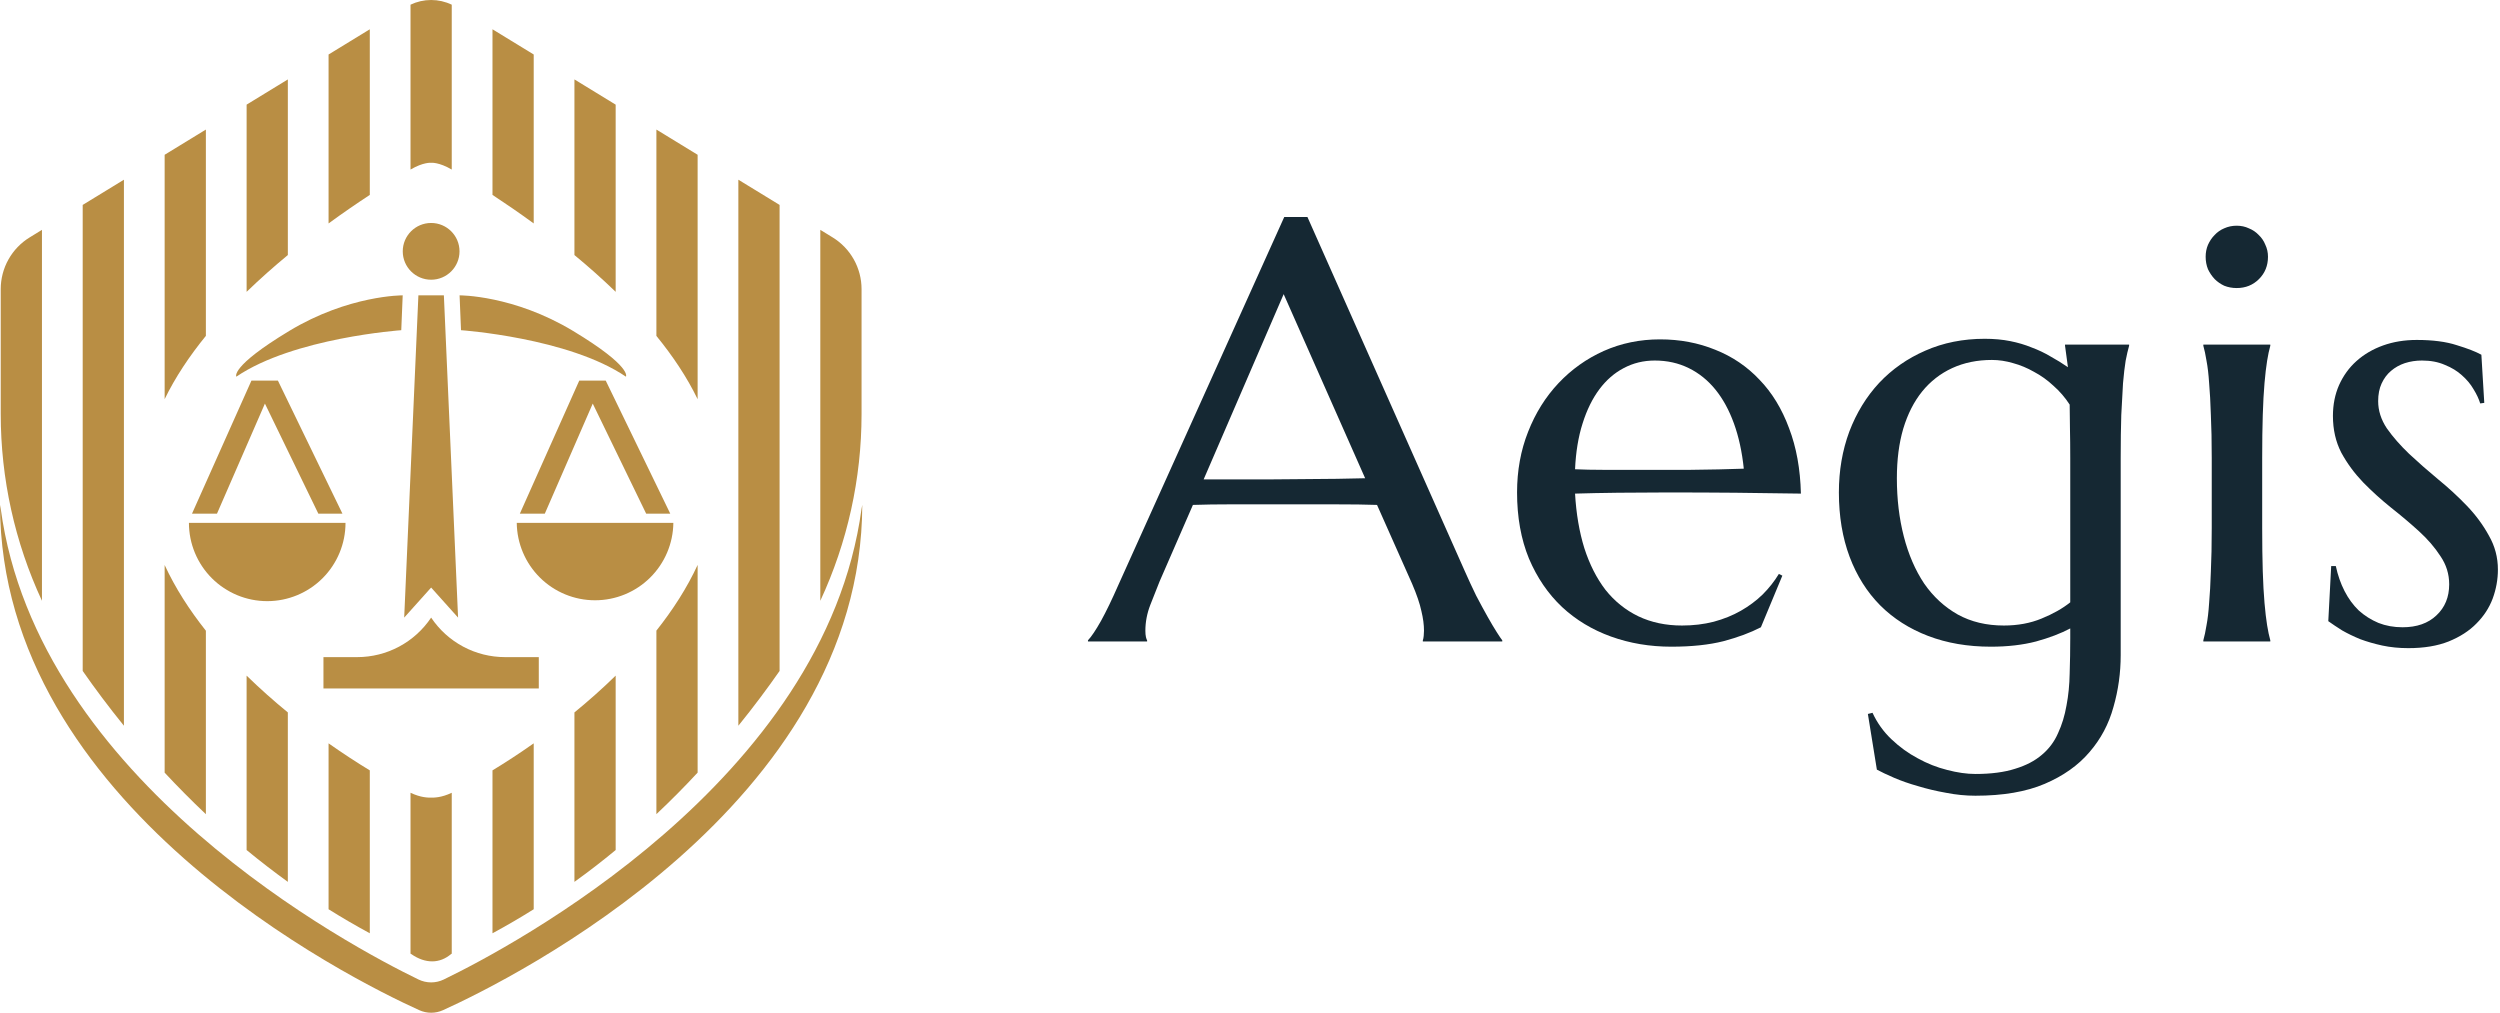
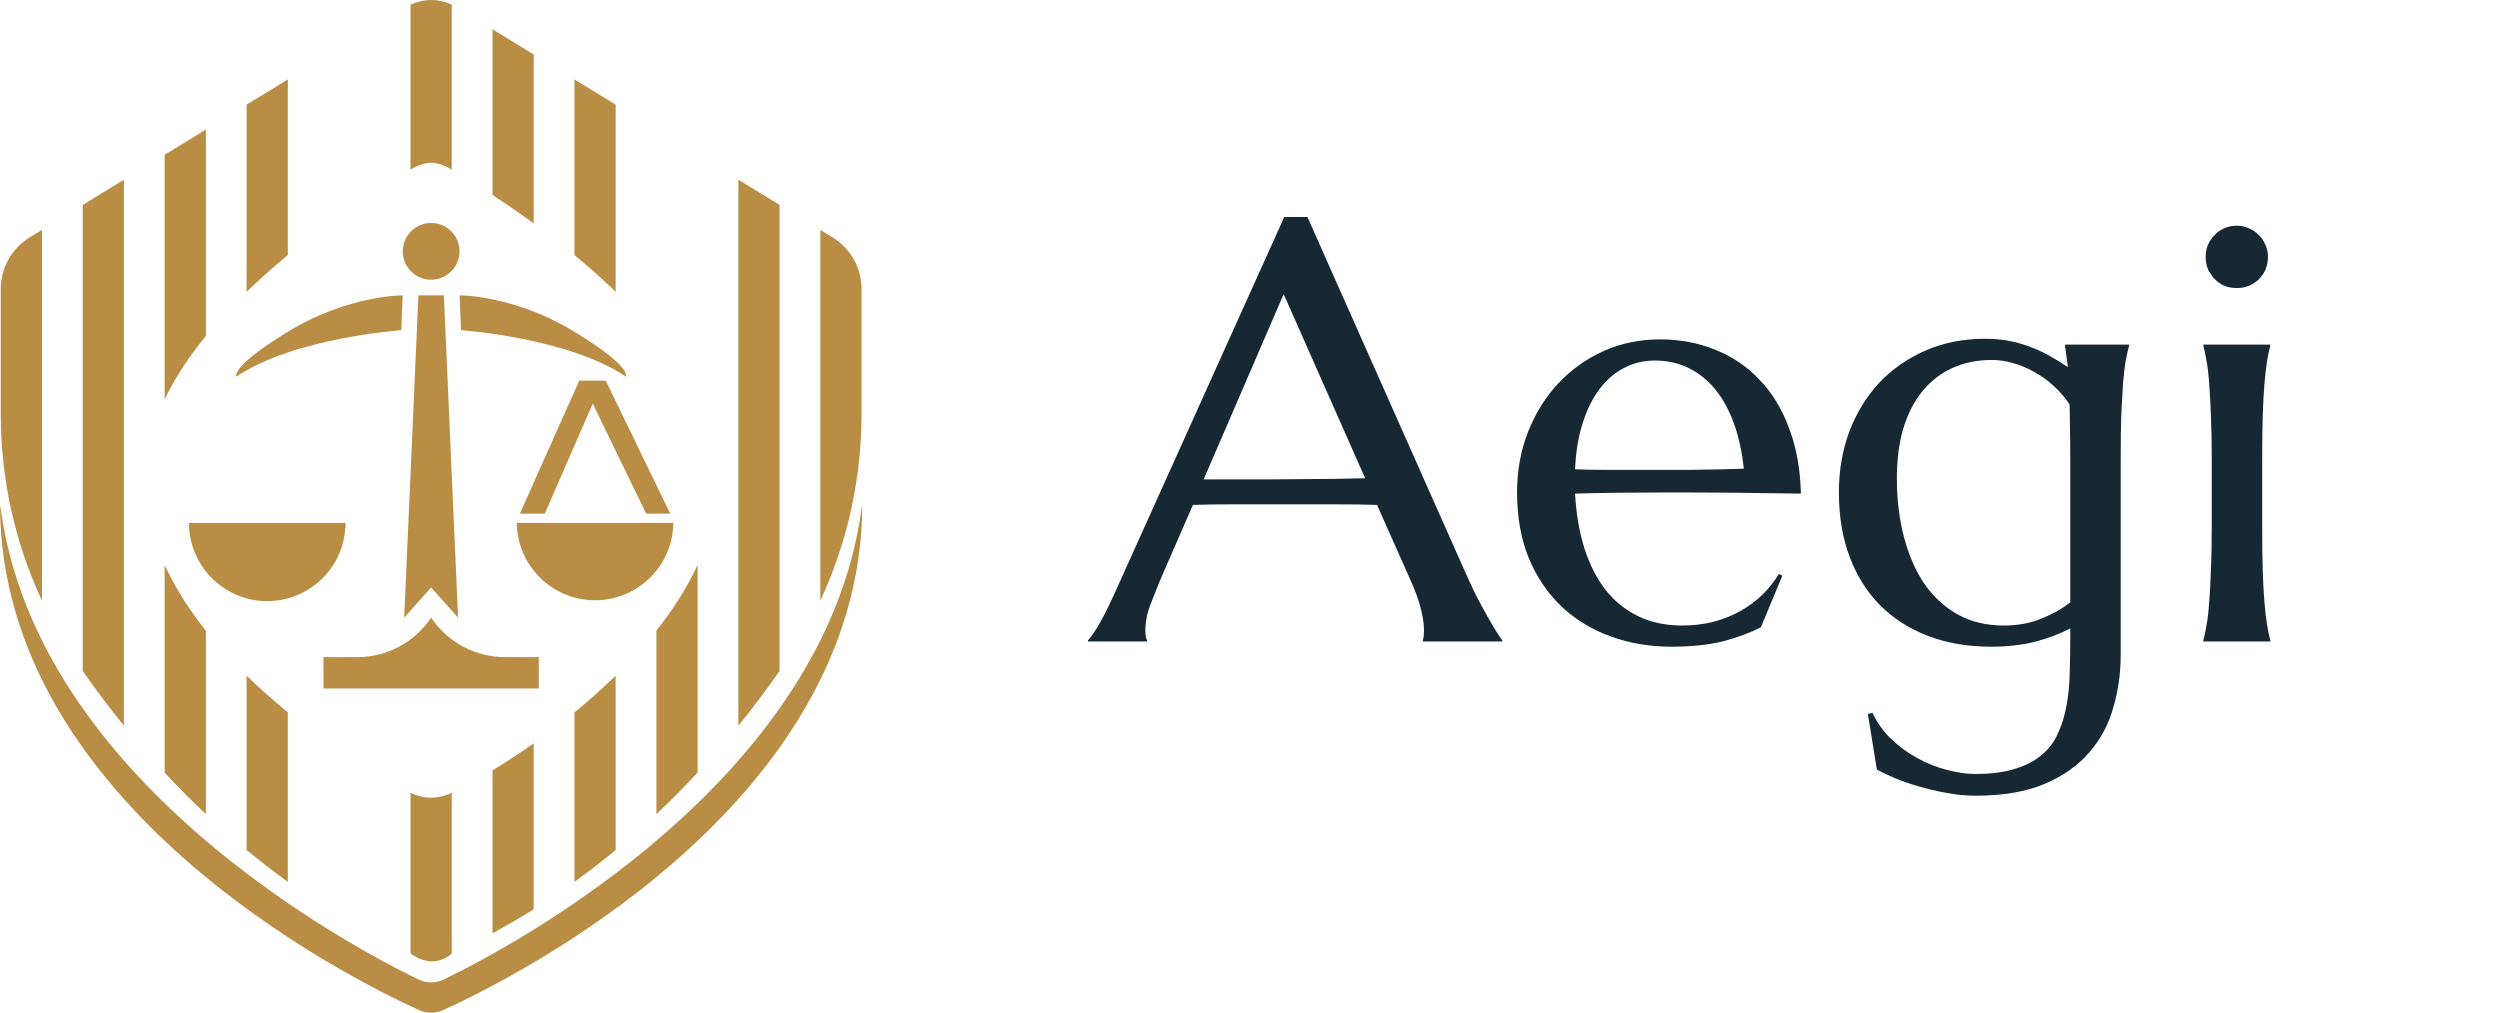
<svg xmlns="http://www.w3.org/2000/svg" width="864" height="350" viewBox="0 0 864 350" fill="none">
  <path d="M0.253 99.894V143.121C0.253 165.406 5.116 187.423 14.501 207.636V79.434L10.273 82.032C7.213 83.903 4.686 86.528 2.931 89.656C1.177 92.783 0.255 96.309 0.253 99.894Z" fill="#B98E44" />
  <path d="M28.579 231.879C32.815 237.953 37.559 244.314 42.827 250.815V62.105L28.579 70.821V231.879Z" fill="#B98E44" />
  <path d="M71.15 44.776L56.901 53.492V137.95C60.573 130.369 65.485 123.041 71.15 116.075V44.776Z" fill="#B98E44" />
  <path d="M56.901 267.03C61.363 271.815 66.111 276.627 71.15 281.385V217.975C65.485 210.828 60.569 203.223 56.901 195.266V267.03Z" fill="#B98E44" />
  <path d="M85.227 293.772C89.785 297.525 94.535 301.192 99.476 304.774V246.214C94.662 242.277 89.856 238.011 85.227 233.499V293.772Z" fill="#B98E44" />
  <path d="M99.479 27.447L85.231 36.163V100.858C89.859 96.371 94.669 92.119 99.479 88.144V27.447Z" fill="#B98E44" />
-   <path d="M127.802 10.118L113.553 18.837V77.22C118.592 73.538 123.419 70.233 127.802 67.359V10.118Z" fill="#B98E44" />
-   <path d="M113.553 314.235C118.146 317.113 122.895 319.882 127.802 322.541V266.24C123.409 263.578 118.572 260.43 113.553 256.899V314.235Z" fill="#B98E44" />
  <path d="M148.997 275.66C148.033 275.66 145.506 275.711 141.876 273.978V329.596C141.948 329.623 142.018 329.656 142.084 329.695C147.058 333.184 152.053 333.02 155.919 329.695C155.983 329.653 156.052 329.62 156.124 329.596V273.978C152.494 275.711 149.971 275.66 149.003 275.66H148.997Z" fill="#B98E44" />
  <path d="M149.003 56.257C149.003 56.257 151.677 55.984 156.124 58.599V1.618C153.9 0.553 151.466 0 149 0C146.534 0 144.1 0.553 141.876 1.618V58.599C146.32 55.984 148.997 56.257 148.997 56.257H149.003Z" fill="#B98E44" />
  <path d="M184.45 18.837L170.202 10.118V67.359C174.584 70.233 179.411 73.538 184.45 77.22V18.837Z" fill="#B98E44" />
  <path d="M170.202 322.541C175.106 319.889 179.856 317.12 184.45 314.235V256.899C179.418 260.447 174.595 263.578 170.202 266.24V322.541Z" fill="#B98E44" />
  <path d="M212.773 36.166L198.524 27.447V88.144C203.338 92.119 208.144 96.371 212.773 100.858V36.166Z" fill="#B98E44" />
  <path d="M198.524 304.774C203.481 301.206 208.231 297.538 212.773 293.772V233.499C208.147 238.025 203.338 242.277 198.524 246.214V304.774Z" fill="#B98E44" />
-   <path d="M226.85 116.089C232.518 123.041 237.431 130.369 241.099 137.964V53.492L226.85 44.776V116.089Z" fill="#B98E44" />
  <path d="M226.85 281.368C231.893 276.627 236.637 271.829 241.099 267.013V195.235C237.431 203.192 232.518 210.797 226.85 217.944V281.368Z" fill="#B98E44" />
  <path d="M255.176 250.815C260.444 244.321 265.186 237.95 269.425 231.879V70.821L255.176 62.105V250.815Z" fill="#B98E44" />
  <path d="M287.731 82.032L283.499 79.434V207.636C292.887 187.423 297.752 165.407 297.754 143.121V99.894C297.751 96.308 296.829 92.783 295.074 89.656C293.319 86.528 290.79 83.903 287.731 82.032Z" fill="#B98E44" />
  <path d="M65.294 180.702C65.294 187.877 68.145 194.758 73.219 199.832C78.293 204.905 85.175 207.755 92.352 207.755C99.528 207.755 106.41 204.905 111.484 199.832C116.559 194.758 119.409 187.877 119.409 180.702H65.294Z" fill="#B98E44" />
-   <path d="M66.354 177.53H74.985L91.555 139.478L110.022 177.53H118.349L96.044 131.538H86.896L66.354 177.53Z" fill="#B98E44" />
  <path d="M178.591 180.702C178.671 187.825 181.557 194.629 186.623 199.637C191.689 204.646 198.526 207.455 205.65 207.455C212.775 207.455 219.611 204.646 224.677 199.637C229.743 194.629 232.629 187.825 232.71 180.702H178.591Z" fill="#B98E44" />
  <path d="M200.192 131.538L179.654 177.53H188.282L204.852 139.478L223.322 177.53H231.646L209.34 131.538H200.192Z" fill="#B98E44" />
  <path d="M149.024 213.477L149 213.443L148.979 213.477C146.17 217.669 142.371 221.105 137.919 223.481C133.466 225.857 128.497 227.101 123.45 227.101H111.786V237.922H186.207V227.101H174.554C169.506 227.102 164.537 225.859 160.084 223.483C155.631 221.106 151.833 217.67 149.024 213.477Z" fill="#B98E44" />
  <path d="M149 96.671C154.417 96.671 158.808 92.281 158.808 86.865C158.808 81.449 154.417 77.059 149 77.059C143.583 77.059 139.192 81.449 139.192 86.865C139.192 92.281 143.583 96.671 149 96.671Z" fill="#B98E44" />
  <path d="M144.597 102.072L139.688 213.443L149 203.059L158.312 213.443L153.403 102.072H144.597Z" fill="#B98E44" />
  <path d="M216.321 130.174C216.321 130.174 218.653 126.808 198.056 114.376C177.459 101.945 158.832 102.072 158.832 102.072L159.324 114.117C159.324 114.117 196.5 116.707 216.321 130.174Z" fill="#B98E44" />
  <path d="M138.676 114.117L139.172 102.072C139.172 102.072 120.541 101.942 99.948 114.376C79.354 126.811 81.682 130.174 81.682 130.174C101.5 116.707 138.676 114.117 138.676 114.117Z" fill="#B98E44" />
  <path d="M297.754 175.818C285.034 270.02 176.55 327.285 153.355 338.52C151.998 339.176 150.51 339.517 149.002 339.517C147.494 339.517 146.006 339.176 144.648 338.52C121.454 327.285 12.97 270.02 0.253 175.818L0 174.492C0.229 278.251 120.859 338.212 144.874 349.105C146.17 349.695 147.578 350 149.002 350C150.426 350 151.833 349.695 153.13 349.105C177.145 338.199 297.774 278.251 298 174.492L297.754 175.818Z" fill="#B98E44" />
-   <path d="M858.565 139.228L857.162 139.429C856.695 137.892 855.927 136.256 854.858 134.519C853.856 132.782 852.52 131.179 850.85 129.709C849.247 128.24 847.276 127.037 844.938 126.102C842.667 125.1 840.028 124.599 837.022 124.599C834.951 124.599 832.981 124.9 831.11 125.501C829.307 126.102 827.703 127.004 826.301 128.206C824.965 129.342 823.896 130.778 823.094 132.515C822.293 134.252 821.892 136.289 821.892 138.627C821.892 141.9 822.894 145.04 824.898 148.046C826.969 150.985 829.54 153.924 832.613 156.864C835.686 159.736 838.993 162.642 842.533 165.581C846.14 168.52 849.48 171.593 852.553 174.799C855.626 178.006 858.164 181.446 860.168 185.12C862.239 188.727 863.275 192.635 863.275 196.844C863.275 200.25 862.673 203.59 861.471 206.864C860.269 210.07 858.398 212.942 855.86 215.481C853.388 218.019 850.182 220.09 846.241 221.693C842.366 223.23 837.723 223.998 832.313 223.998C829.106 223.998 826.1 223.697 823.295 223.096C820.556 222.495 818.017 221.76 815.679 220.892C813.408 219.956 811.337 218.954 809.467 217.886C807.663 216.75 806.06 215.681 804.657 214.679L805.659 195.641H807.263C807.931 198.781 808.933 201.653 810.269 204.258C811.605 206.864 813.241 209.101 815.178 210.972C817.182 212.775 819.454 214.212 821.992 215.28C824.53 216.282 827.303 216.783 830.309 216.783C835.252 216.783 839.16 215.414 842.032 212.675C844.971 209.936 846.441 206.363 846.441 201.954C846.441 198.413 845.439 195.174 843.435 192.234C841.498 189.228 839.026 186.356 836.02 183.617C833.014 180.878 829.774 178.139 826.301 175.401C822.894 172.662 819.687 169.756 816.681 166.683C813.675 163.544 811.17 160.137 809.166 156.463C807.229 152.722 806.261 148.48 806.261 143.737C806.261 139.863 806.962 136.323 808.365 133.116C809.834 129.843 811.838 127.071 814.377 124.799C816.982 122.461 820.055 120.658 823.595 119.389C827.136 118.119 831.01 117.485 835.218 117.485C840.763 117.485 845.372 118.086 849.046 119.288C852.787 120.424 855.626 121.526 857.563 122.595L858.565 139.228Z" fill="#152833" />
  <path d="M764.377 158.266C764.377 152.588 764.277 147.645 764.076 143.437C763.943 139.161 763.742 135.487 763.475 132.415C763.275 129.342 762.974 126.77 762.573 124.699C762.239 122.628 761.872 120.892 761.471 119.489V119.088H784.617V119.489C784.217 120.892 783.849 122.628 783.515 124.699C783.181 126.77 782.881 129.342 782.613 132.415C782.346 135.487 782.146 139.161 782.012 143.437C781.879 147.645 781.812 152.588 781.812 158.266V182.515C781.812 188.193 781.879 193.169 782.012 197.445C782.146 201.653 782.346 205.294 782.613 208.367C782.881 211.439 783.181 214.011 783.515 216.082C783.849 218.153 784.217 219.89 784.617 221.292V221.693H761.471V221.292C761.872 219.89 762.239 218.153 762.573 216.082C762.974 214.011 763.275 211.439 763.475 208.367C763.742 205.294 763.943 201.653 764.076 197.445C764.277 193.169 764.377 188.193 764.377 182.515V158.266ZM762.273 88.727C762.273 87.258 762.54 85.888 763.074 84.619C763.675 83.283 764.444 82.147 765.379 81.212C766.314 80.21 767.416 79.442 768.685 78.908C770.022 78.306 771.458 78.006 772.994 78.006C774.531 78.006 775.933 78.306 777.203 78.908C778.539 79.442 779.674 80.21 780.609 81.212C781.611 82.147 782.38 83.283 782.914 84.619C783.515 85.888 783.816 87.258 783.816 88.727C783.816 91.8 782.78 94.372 780.71 96.443C778.639 98.513 776.067 99.549 772.994 99.549C771.458 99.549 770.022 99.282 768.685 98.747C767.416 98.146 766.314 97.378 765.379 96.443C764.444 95.441 763.675 94.305 763.074 93.036C762.54 91.7 762.273 90.264 762.273 88.727Z" fill="#152833" />
  <path d="M682.714 267.485C688.124 267.485 692.7 266.884 696.441 265.681C700.182 264.546 703.255 262.942 705.66 260.872C708.131 258.801 710.002 256.296 711.271 253.356C712.607 250.484 713.575 247.311 714.177 243.837C714.845 240.364 715.212 236.656 715.279 232.715C715.412 228.774 715.479 224.699 715.479 220.491V217.184C712.206 218.921 708.265 220.424 703.656 221.693C699.046 222.896 693.836 223.497 688.024 223.497C680.075 223.497 672.861 222.261 666.381 219.789C659.901 217.318 654.357 213.777 649.748 209.168C645.205 204.559 641.698 198.981 639.227 192.435C636.755 185.821 635.519 178.407 635.519 170.19C635.519 162.642 636.722 155.628 639.126 149.148C641.598 142.668 645.038 137.057 649.447 132.314C653.923 127.572 659.233 123.864 665.379 121.192C671.591 118.453 678.438 117.084 685.92 117.084C689.126 117.084 692.066 117.351 694.738 117.886C697.41 118.42 699.881 119.155 702.153 120.09C704.491 120.958 706.662 121.994 708.666 123.196C710.736 124.332 712.74 125.568 714.678 126.904L713.676 119.489V119.088H735.82V119.489C735.419 120.892 735.018 122.628 734.617 124.699C734.283 126.77 733.983 129.342 733.716 132.415C733.515 135.487 733.315 139.161 733.114 143.437C732.981 147.645 732.914 152.588 732.914 158.266V226.403C732.914 232.548 732.079 238.527 730.409 244.338C728.806 250.217 726.034 255.427 722.092 259.97C718.218 264.512 713.074 268.153 706.662 270.892C700.249 273.63 692.266 275 682.714 275C679.374 275 676 274.666 672.593 273.998C669.187 273.397 665.947 272.628 662.874 271.693C659.801 270.825 657.029 269.856 654.557 268.787C652.086 267.719 650.115 266.783 648.645 265.982L645.539 246.743L647.142 246.342C648.746 249.816 650.917 252.855 653.656 255.461C656.461 258.133 659.501 260.337 662.774 262.074C666.047 263.878 669.42 265.214 672.894 266.082C676.434 267.017 679.708 267.485 682.714 267.485ZM692.533 216.182C697.343 216.182 701.685 215.381 705.559 213.777C709.501 212.174 712.807 210.304 715.479 208.166V158.266C715.479 154.526 715.446 151.152 715.379 148.146C715.312 145.073 715.279 142.301 715.279 139.829C713.676 137.358 711.805 135.187 709.668 133.316C707.597 131.379 705.359 129.776 702.954 128.507C700.616 127.171 698.211 126.169 695.74 125.501C693.268 124.766 690.83 124.399 688.425 124.399C683.348 124.399 678.772 125.334 674.698 127.204C670.623 129.075 667.149 131.78 664.277 135.32C661.471 138.794 659.3 143.069 657.764 148.146C656.294 153.156 655.559 158.868 655.559 165.28C655.559 172.495 656.361 179.208 657.964 185.421C659.567 191.633 661.905 197.044 664.978 201.653C668.118 206.196 671.992 209.769 676.601 212.375C681.211 214.913 686.521 216.182 692.533 216.182Z" fill="#152833" />
  <path d="M577.603 223.497C570.188 223.497 563.241 222.328 556.762 219.99C550.282 217.652 544.637 214.245 539.828 209.77C535.018 205.227 531.21 199.649 528.405 193.036C525.666 186.356 524.297 178.741 524.297 170.19C524.297 162.642 525.566 155.661 528.104 149.249C530.643 142.769 534.15 137.158 538.625 132.415C543.101 127.672 548.311 123.965 554.257 121.293C560.269 118.621 566.748 117.285 573.695 117.285C580.576 117.285 586.955 118.487 592.834 120.892C598.712 123.23 603.789 126.67 608.064 131.213C612.406 135.688 615.813 141.266 618.285 147.946C620.823 154.559 622.192 162.108 622.393 170.591C614.844 170.458 607.296 170.357 599.748 170.291C592.199 170.224 584.35 170.19 576.2 170.19C570.389 170.19 564.711 170.224 559.166 170.291C553.689 170.357 548.746 170.458 544.337 170.591C544.738 177.538 545.806 183.818 547.543 189.429C549.347 195.04 551.785 199.85 554.858 203.858C557.997 207.799 561.772 210.838 566.18 212.976C570.656 215.114 575.699 216.182 581.311 216.182C585.185 216.182 588.826 215.748 592.233 214.88C595.706 213.945 598.846 212.675 601.651 211.072C604.457 209.469 606.962 207.599 609.166 205.461C611.371 203.257 613.241 200.885 614.778 198.347L615.98 198.948L608.565 216.784C604.958 218.654 600.649 220.257 595.639 221.593C590.629 222.862 584.617 223.497 577.603 223.497ZM564.277 162.375C570.957 162.375 577.637 162.375 584.317 162.375C591.064 162.308 597.176 162.174 602.653 161.974C602.052 156.162 600.917 150.952 599.247 146.343C597.577 141.734 595.439 137.826 592.834 134.619C590.229 131.413 587.156 128.941 583.615 127.205C580.075 125.468 576.167 124.599 571.892 124.599C568.017 124.599 564.444 125.468 561.17 127.205C557.964 128.875 555.158 131.313 552.754 134.519C550.349 137.726 548.412 141.667 546.942 146.343C545.472 150.952 544.604 156.229 544.337 162.174C547.343 162.308 550.516 162.375 553.856 162.375C557.196 162.375 560.669 162.375 564.277 162.375Z" fill="#152833" />
  <path d="M491.731 221.693V221.293C491.865 220.959 491.965 220.458 492.032 219.79C492.099 219.122 492.132 218.52 492.132 217.986C492.132 215.915 491.832 213.644 491.23 211.172C490.696 208.634 489.627 205.494 488.024 201.753L475.9 174.499C472.159 174.365 467.182 174.299 460.97 174.299C454.758 174.299 448.044 174.299 440.83 174.299C435.552 174.299 430.442 174.299 425.499 174.299C420.623 174.299 416.214 174.365 412.273 174.499L400.75 200.952C399.748 203.424 398.679 206.129 397.543 209.068C396.407 212.007 395.84 214.98 395.84 217.986C395.84 218.854 395.906 219.589 396.04 220.19C396.174 220.725 396.307 221.092 396.441 221.293V221.693H376V221.293C377.202 220.023 378.705 217.786 380.509 214.579C382.313 211.306 384.283 207.231 386.421 202.355L443.836 75H451.852L506.261 197.445C507.53 200.317 508.832 203.123 510.168 205.862C511.571 208.534 512.874 210.939 514.076 213.076C515.279 215.214 516.347 217.017 517.283 218.487C518.218 219.957 518.852 220.892 519.186 221.293V221.693H491.731ZM426.802 165.681C430.676 165.681 434.651 165.681 438.725 165.681C442.8 165.615 446.775 165.581 450.649 165.581C454.591 165.514 458.365 165.481 461.972 165.481C465.579 165.414 468.852 165.347 471.792 165.281L443.635 101.653L415.98 165.681H426.802Z" fill="#152833" />
</svg>